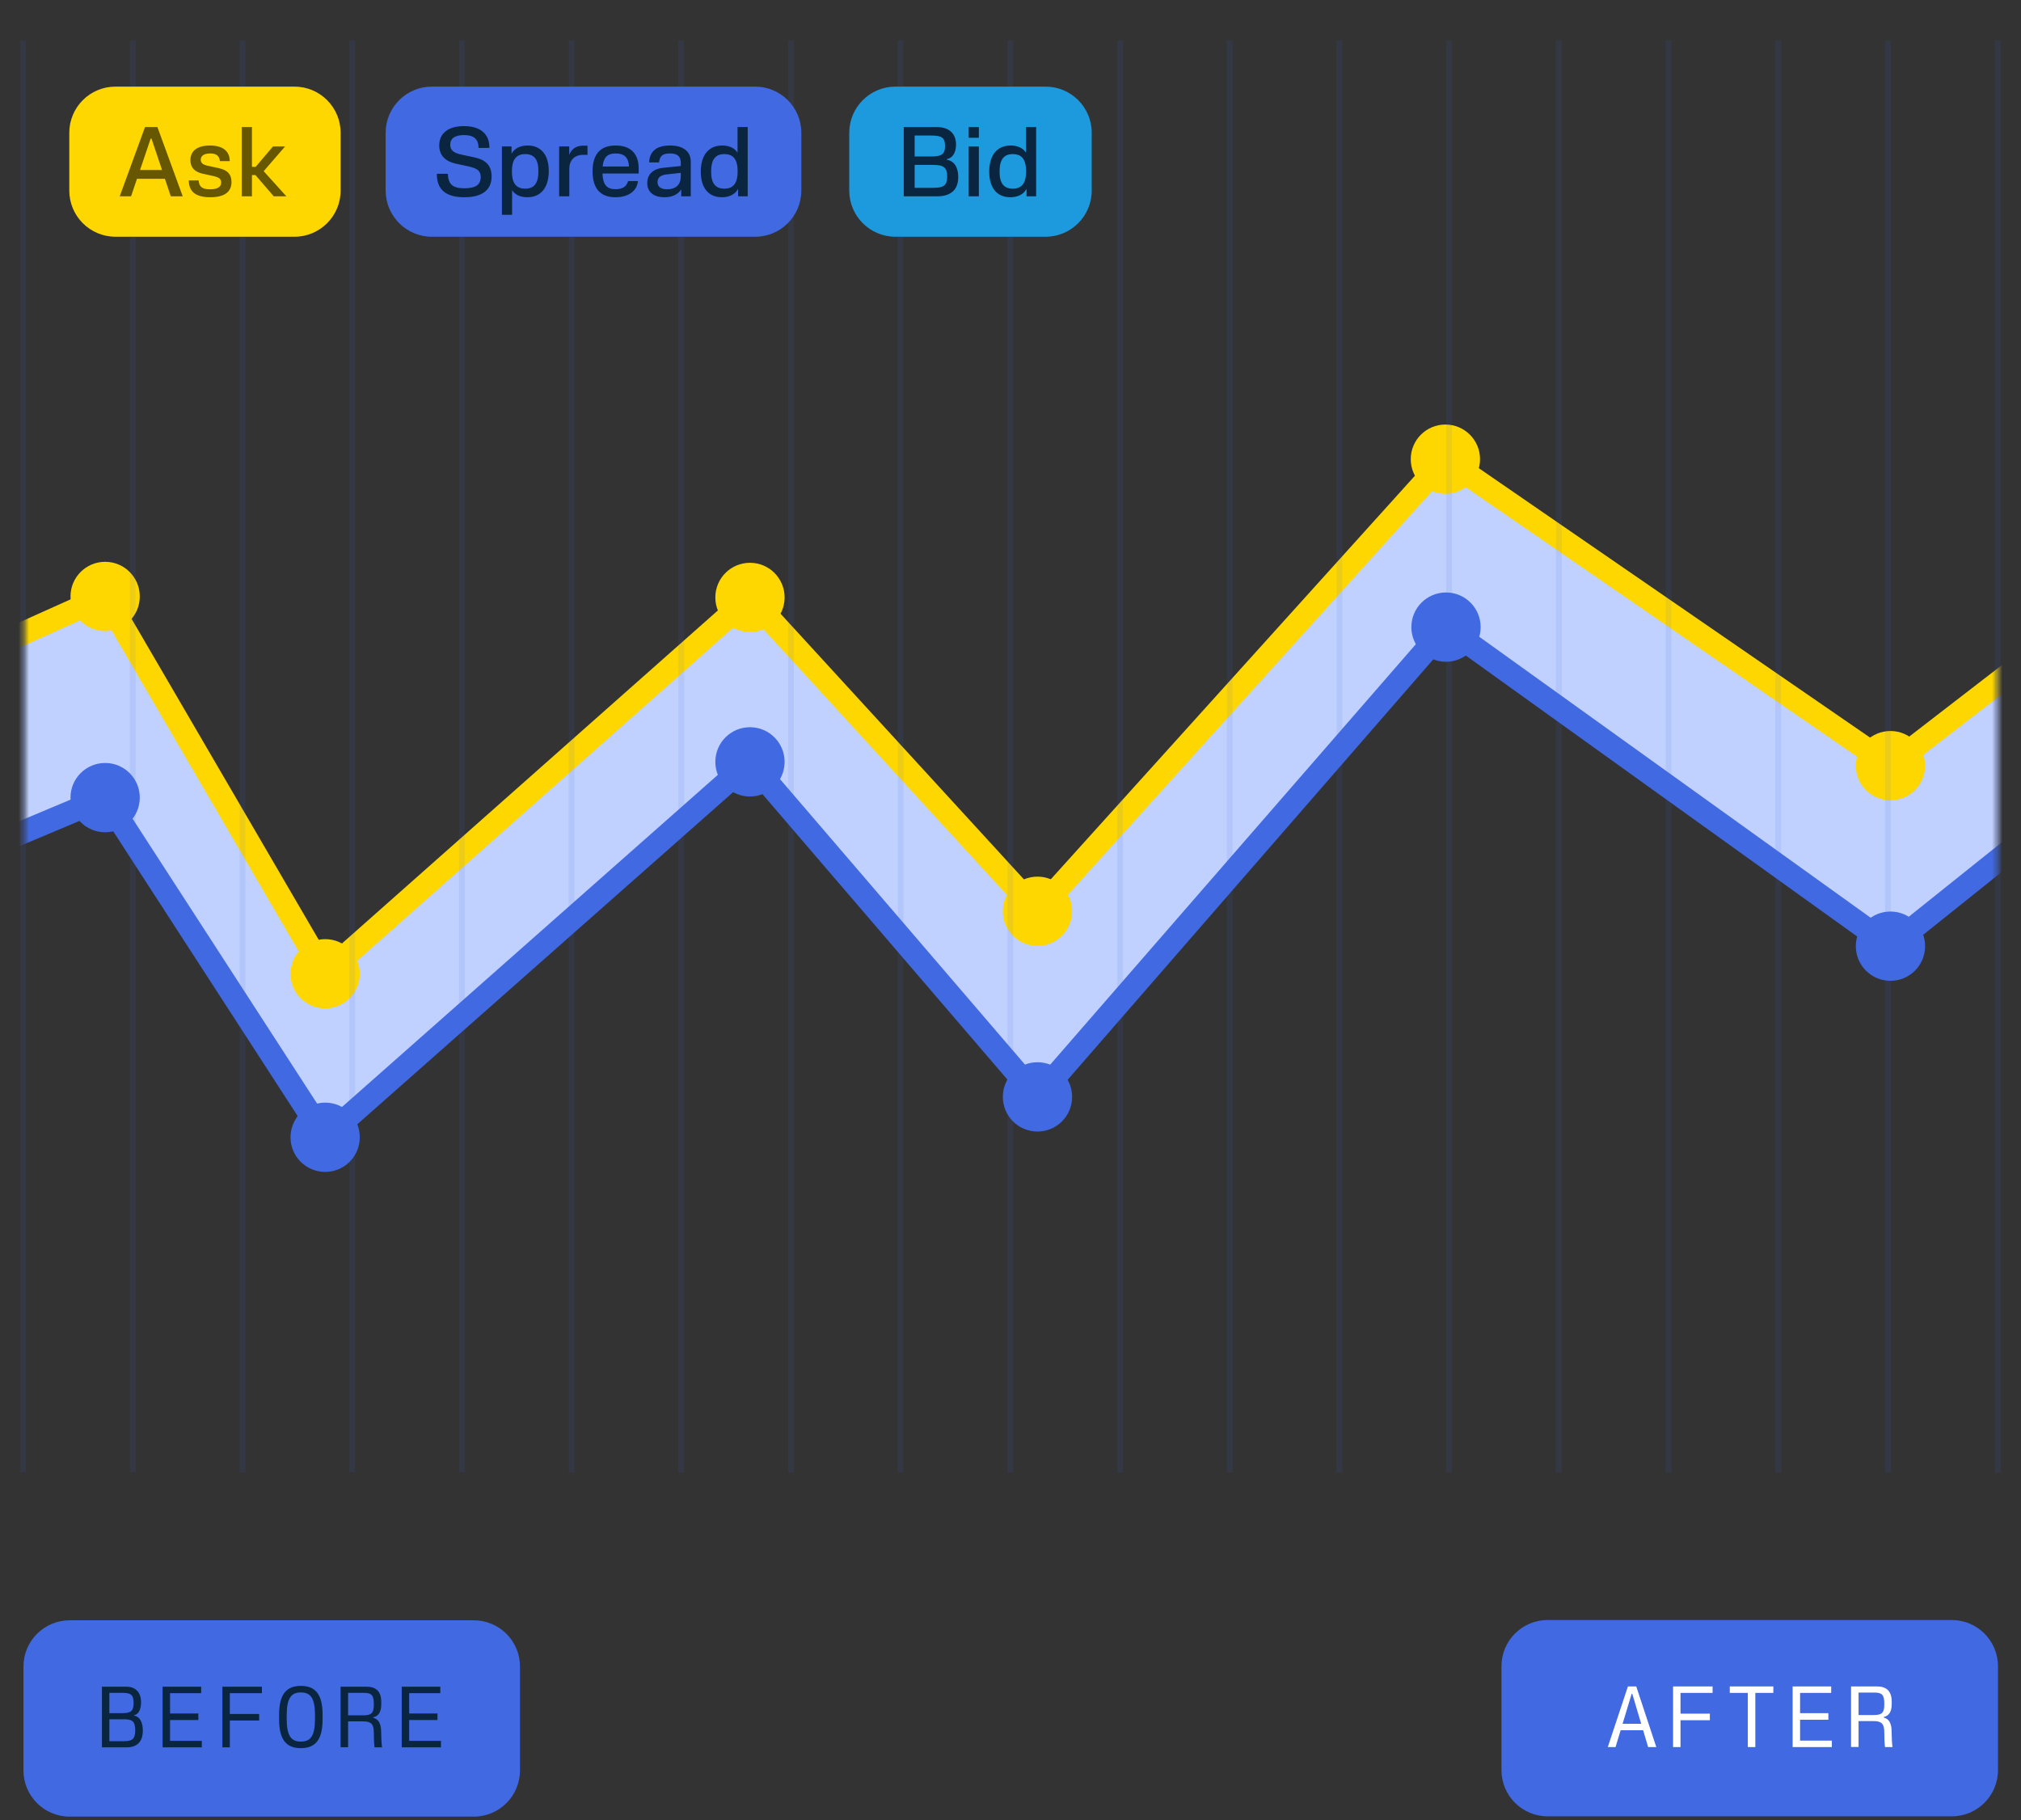
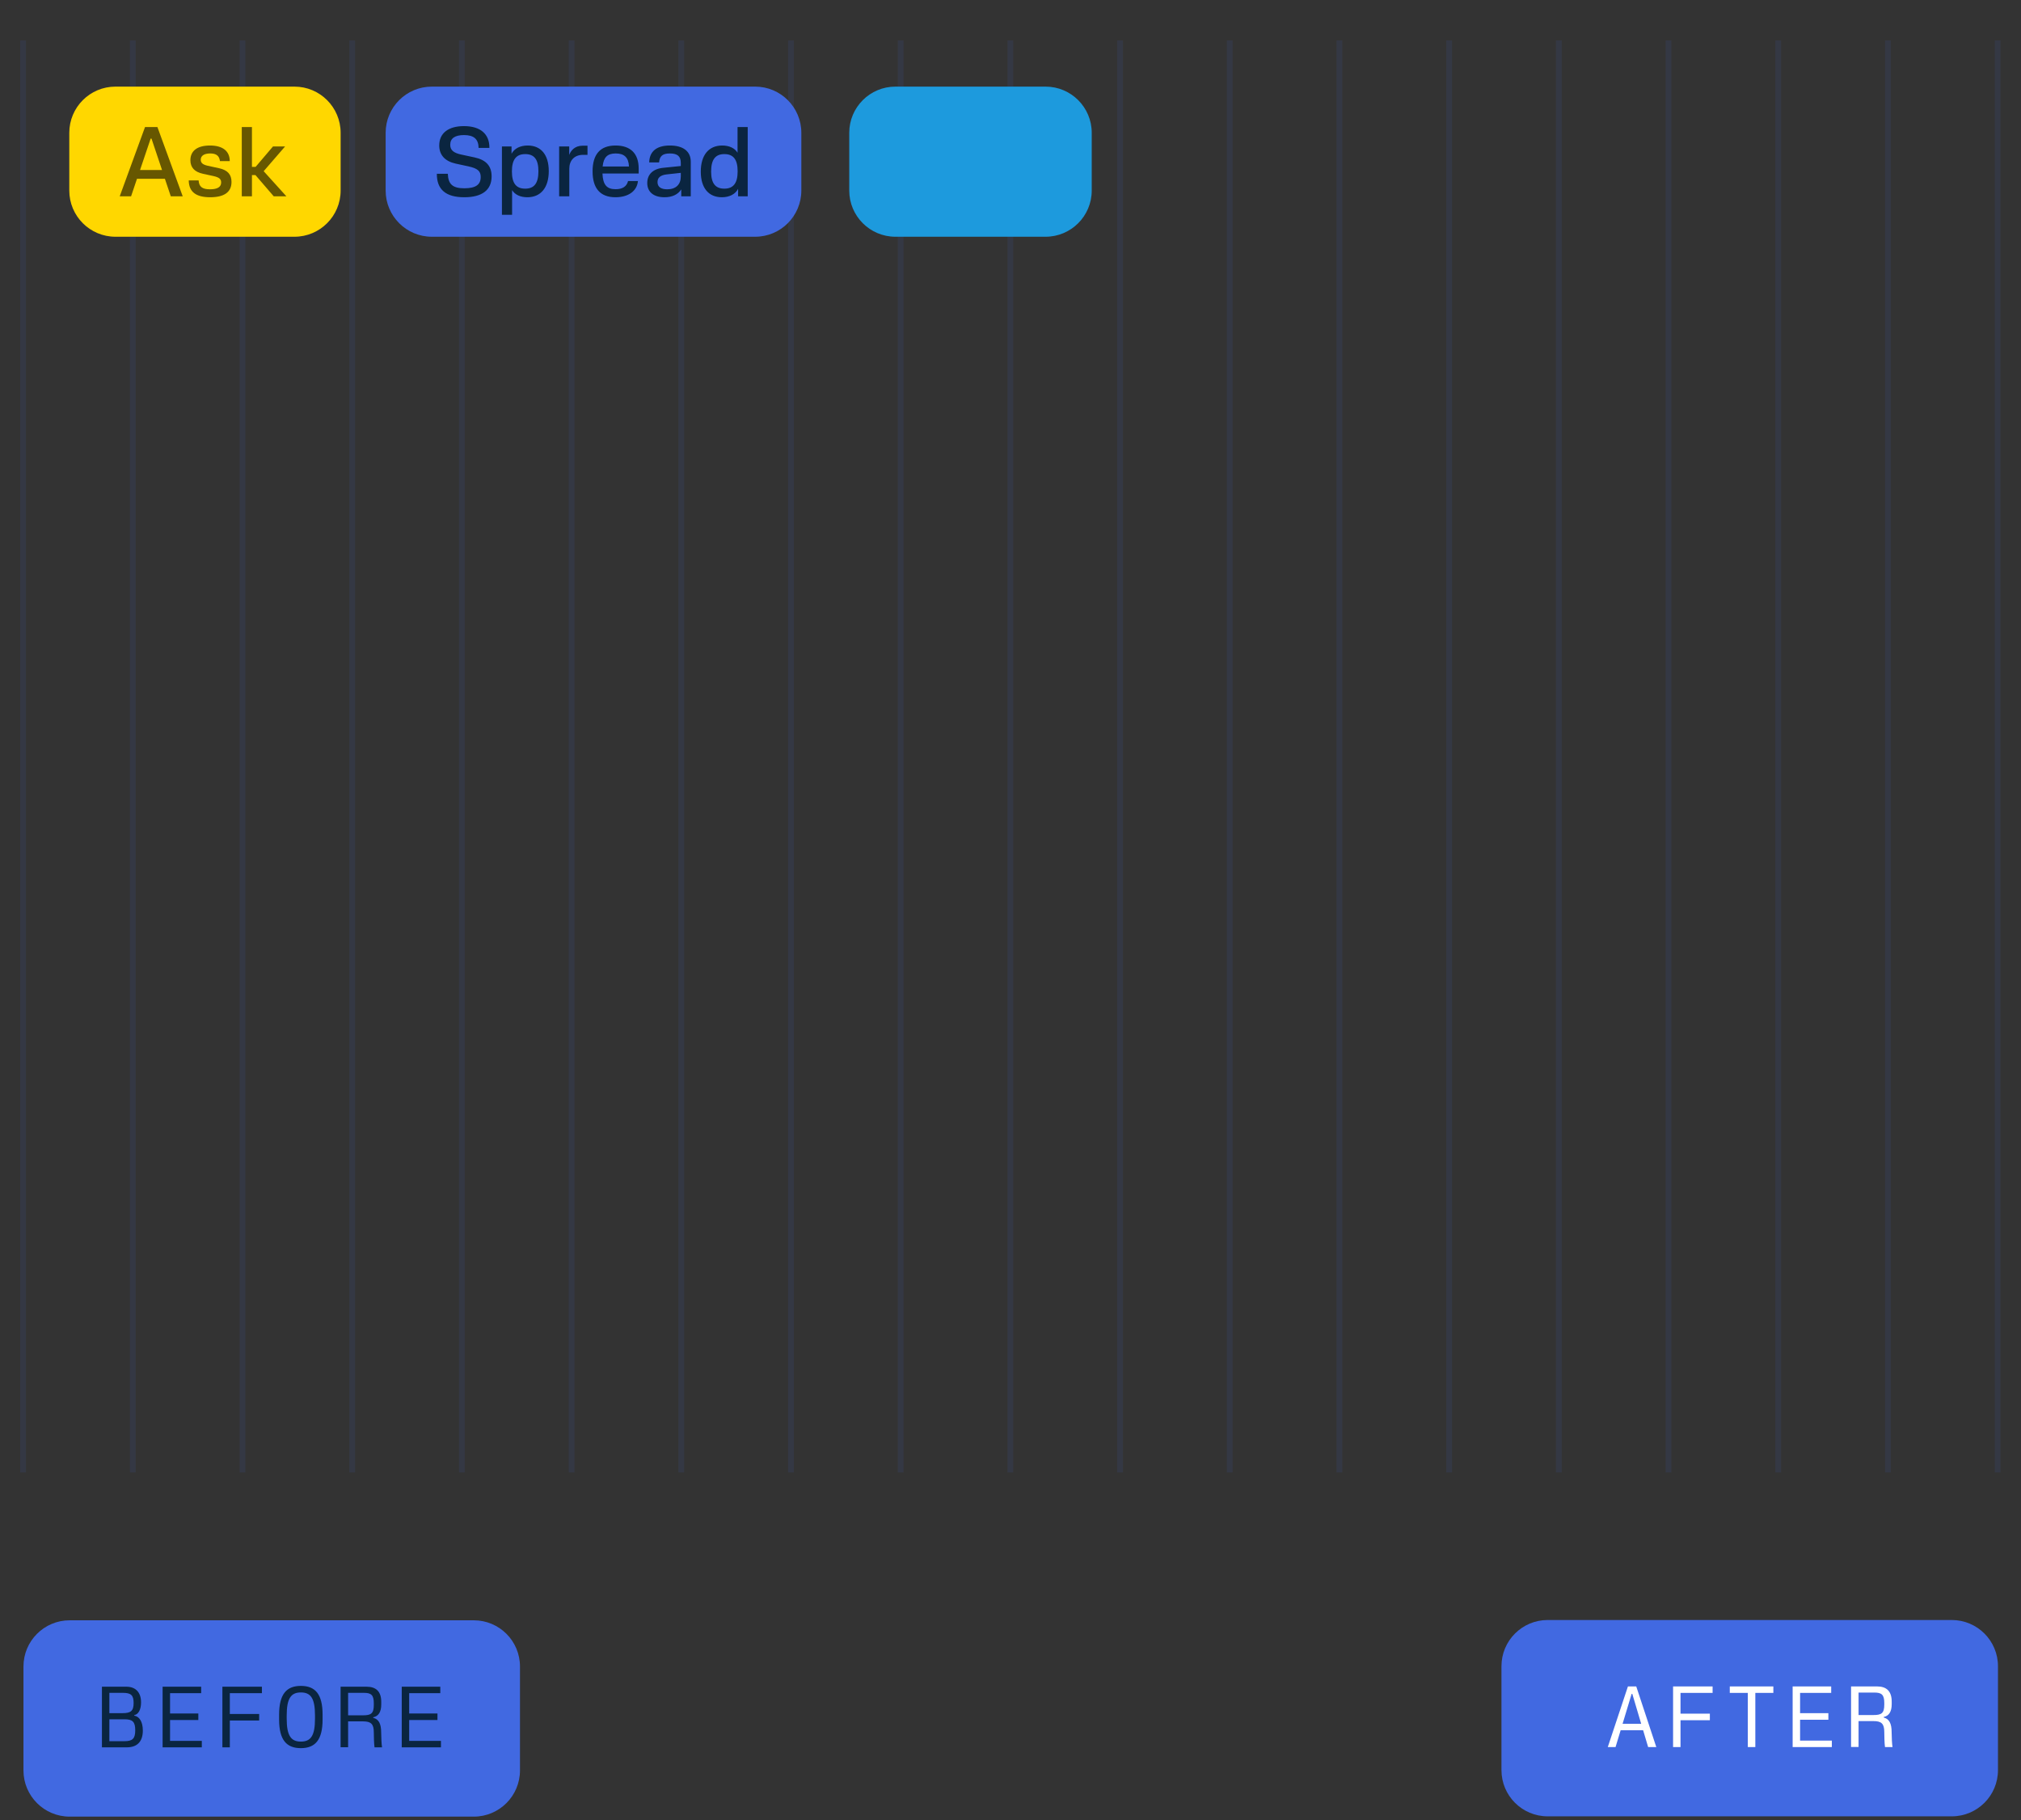
<svg xmlns="http://www.w3.org/2000/svg" width="382" height="344" viewBox="0 0 382 344" fill="none">
  <rect x="0" y="0" width="382" height="344" fill="#333333" stroke="none" />
  <mask id="mask0_86_685" style="mask-type:luminance" maskUnits="userSpaceOnUse" x="-28" y="-21" width="438" height="328">
-     <path d="M-27.281 -20.734H409.225V306.642H-27.281V-20.734Z" fill="white" />
-   </mask>
+     </mask>
  <g mask="url(#mask0_86_685)">
    <mask id="mask1_86_685" style="mask-type:luminance" maskUnits="userSpaceOnUse" x="4" y="-21" width="374" height="329">
      <path d="M4.639 -20.734V306.642L377.579 307.733V-19.643L4.639 -20.734Z" fill="white" />
    </mask>
    <g mask="url(#mask1_86_685)">
      <path d="M-172.555 -46.105L-90.094 162.151L19.875 112.721L61.46 184.03L141.757 112.906L196.098 172.219L273.202 86.78L357.325 144.697L433.713 85.764L515.079 45.287L578.509 -46.105V96.712L515.079 186.263L439.17 113.341L357.325 178.813L273.318 118.516L196.098 207.294L141.757 143.982L61.46 214.927L19.875 150.739L-54.062 181.801L-172.555 96.712V-46.105Z" fill="#C0D0FF" />
      <path d="M-54.062 181.801L19.874 150.739L-54.062 181.801Z" fill="#7BB7B0" />
      <path d="M-54.062 181.801L19.874 150.739" stroke="#4169E1" stroke-width="4.365" />
      <path d="M19.875 150.739L61.46 214.927L19.875 150.739Z" fill="#7BB7B0" />
      <path d="M19.875 150.739L61.46 214.927" stroke="#4169E1" stroke-width="4.365" />
      <path d="M61.459 214.927L141.756 143.982L61.459 214.927Z" fill="#7BB7B0" />
      <path d="M61.459 214.927L141.756 143.982" stroke="#4169E1" stroke-width="4.365" />
      <path d="M141.758 143.982L196.098 207.294L141.758 143.982Z" fill="#7BB7B0" />
      <path d="M141.758 143.982L196.098 207.294" stroke="#4169E1" stroke-width="4.365" />
      <path d="M196.098 207.294L273.317 118.516L196.098 207.294Z" fill="#7BB7B0" />
      <path d="M196.098 207.294L273.317 118.516" stroke="#4169E1" stroke-width="4.365" />
      <path d="M273.318 118.516L357.325 178.813L273.318 118.516Z" fill="#7BB7B0" />
      <path d="M273.318 118.516L357.325 178.813" stroke="#4169E1" stroke-width="4.365" />
      <path d="M357.324 178.813L439.169 113.341L357.324 178.813Z" fill="#7BB7B0" />
      <path d="M357.324 178.813L439.169 113.341" stroke="#4169E1" stroke-width="4.365" />
      <path d="M357.324 144.697L433.712 85.764L357.324 144.697Z" fill="#7BB7B0" />
      <path d="M357.324 144.697L433.712 85.764" stroke="#FFD700" stroke-width="4.365" />
      <path d="M273.203 86.78L357.325 144.697L273.203 86.78Z" fill="#7BB7B0" />
      <path d="M273.203 86.78L357.325 144.697" stroke="#FFD700" stroke-width="4.365" />
      <path d="M196.098 172.219L273.202 86.78L196.098 172.219Z" fill="#7BB7B0" />
      <path d="M196.098 172.219L273.202 86.78" stroke="#FFD700" stroke-width="4.365" />
      <path d="M141.758 112.906L196.098 172.219L141.758 112.906Z" fill="#7BB7B0" />
      <path d="M141.758 112.906L196.098 172.219" stroke="#FFD700" stroke-width="4.365" />
      <path d="M61.459 184.03L141.756 112.906L61.459 184.03Z" fill="#7BB7B0" />
      <path d="M61.459 184.03L141.756 112.906" stroke="#FFD700" stroke-width="4.365" />
      <path d="M19.875 112.721L61.46 184.03L19.875 112.721Z" fill="#7BB7B0" />
      <path d="M19.875 112.721L61.46 184.03" stroke="#FFD700" stroke-width="4.365" />
      <path d="M-90.094 162.151L19.875 112.721L-90.094 162.151Z" fill="#7BB7B0" />
      <path d="M-90.094 162.151L19.875 112.721" stroke="#FFD700" stroke-width="4.365" />
      <path d="M19.874 106.173C23.49 106.173 26.421 109.104 26.421 112.721C26.421 116.337 23.49 119.268 19.874 119.268C16.257 119.268 13.326 116.337 13.326 112.721C13.326 109.104 16.257 106.173 19.874 106.173Z" fill="#FFD700" />
-       <path d="M61.46 177.482C65.076 177.482 68.007 180.413 68.007 184.03C68.007 187.646 65.076 190.577 61.46 190.577C57.843 190.577 54.912 187.646 54.912 184.03C54.912 180.413 57.843 177.482 61.46 177.482Z" fill="#FFD700" />
      <path d="M141.757 106.359C145.373 106.359 148.304 109.29 148.304 112.906C148.304 116.523 145.373 119.454 141.757 119.454C138.14 119.454 135.209 116.523 135.209 112.906C135.209 109.29 138.14 106.359 141.757 106.359Z" fill="#FFD700" />
      <path d="M196.098 165.671C199.715 165.671 202.646 168.602 202.646 172.219C202.646 175.835 199.715 178.766 196.098 178.766C192.482 178.766 189.551 175.835 189.551 172.219C189.551 168.602 192.482 165.671 196.098 165.671Z" fill="#FFD700" />
      <path d="M273.202 80.232C276.818 80.232 279.749 83.163 279.749 86.78C279.749 90.396 276.818 93.327 273.202 93.327C269.585 93.327 266.654 90.396 266.654 86.78C266.654 83.163 269.585 80.232 273.202 80.232Z" fill="#FFD700" />
      <path d="M357.325 138.149C360.941 138.149 363.872 141.08 363.872 144.696C363.872 148.313 360.941 151.244 357.325 151.244C353.708 151.244 350.777 148.313 350.777 144.696C350.777 141.08 353.708 138.149 357.325 138.149Z" fill="#FFD700" />
      <path d="M19.874 144.191C23.49 144.191 26.421 147.123 26.421 150.739C26.421 154.355 23.49 157.286 19.874 157.286C16.257 157.286 13.326 154.355 13.326 150.739C13.326 147.123 16.257 144.191 19.874 144.191Z" fill="#4169E1" />
      <path d="M61.46 208.38C65.076 208.38 68.007 211.311 68.007 214.927C68.007 218.544 65.076 221.475 61.46 221.475C57.843 221.475 54.912 218.544 54.912 214.927C54.912 211.311 57.843 208.38 61.46 208.38Z" fill="#4169E1" />
      <path d="M141.757 137.434C145.373 137.434 148.304 140.365 148.304 143.982C148.304 147.598 145.373 150.529 141.757 150.529C138.14 150.529 135.209 147.598 135.209 143.982C135.209 140.365 138.14 137.434 141.757 137.434Z" fill="#4169E1" />
      <path d="M196.098 200.747C199.715 200.747 202.646 203.678 202.646 207.294C202.646 210.91 199.715 213.842 196.098 213.842C192.482 213.842 189.551 210.91 189.551 207.294C189.551 203.678 192.482 200.747 196.098 200.747Z" fill="#4169E1" />
      <path d="M273.317 111.969C276.934 111.969 279.865 114.9 279.865 118.516C279.865 122.133 276.934 125.064 273.317 125.064C269.701 125.064 266.77 122.133 266.77 118.516C266.77 114.9 269.701 111.969 273.317 111.969Z" fill="#4169E1" />
-       <path d="M357.325 172.266C360.941 172.266 363.872 175.197 363.872 178.813C363.872 182.43 360.941 185.361 357.325 185.361C353.708 185.361 350.777 182.43 350.777 178.813C350.777 175.197 353.708 172.266 357.325 172.266Z" fill="#4169E1" />
    </g>
  </g>
  <g opacity="0.1">
    <path d="M3.82 7.639H4.912V278.269H3.82V7.639Z" fill="#4169E1" />
    <path d="M24.555 7.639H25.646V278.269H24.555V7.639Z" fill="#4169E1" />
    <path d="M45.289 7.639H46.38V278.269H45.289V7.639Z" fill="#4169E1" />
    <path d="M66.022 7.639H67.113V278.269H66.022V7.639Z" fill="#4169E1" />
    <path d="M86.756 7.639H87.847V278.269H86.756V7.639Z" fill="#4169E1" />
    <path d="M107.492 7.639H108.583V278.269H107.492V7.639Z" fill="#4169E1" />
    <path d="M128.225 7.639H129.316V278.269H128.225V7.639Z" fill="#4169E1" />
    <path d="M148.959 7.639H150.05V278.269H148.959V7.639Z" fill="#4169E1" />
    <path d="M169.693 7.639H170.785V278.269H169.693V7.639Z" fill="#4169E1" />
    <path d="M190.428 7.639H191.519V278.269H190.428V7.639Z" fill="#4169E1" />
    <path d="M211.162 7.639H212.253V278.269H211.162V7.639Z" fill="#4169E1" />
    <path d="M231.896 7.639H232.988V278.269H231.896V7.639Z" fill="#4169E1" />
    <path d="M252.629 7.639H253.72V278.269H252.629V7.639Z" fill="#4169E1" />
    <path d="M273.363 7.639H274.455V278.269H273.363V7.639Z" fill="#4169E1" />
    <path d="M294.098 7.639H295.189V278.269H294.098V7.639Z" fill="#4169E1" />
    <path d="M314.832 7.639H315.923V278.269H314.832V7.639Z" fill="#4169E1" />
    <path d="M335.564 7.639H336.656V278.269H335.564V7.639Z" fill="#4169E1" />
    <path d="M356.299 7.639H357.39V278.269H356.299V7.639Z" fill="#4169E1" />
    <path d="M377.033 7.639H378.124V278.269H377.033V7.639Z" fill="#4169E1" />
  </g>
  <path d="M21.826 16.369H55.655C60.476 16.369 64.385 20.277 64.385 25.099V36.011C64.385 40.832 60.476 44.741 55.655 44.741H21.826C17.005 44.741 13.096 40.832 13.096 36.011V25.099C13.096 20.277 17.005 16.369 21.826 16.369Z" fill="#FFD700" />
  <path d="M22.629 37.102L27.413 24.007H29.753L34.537 37.102H32.284L31.167 33.785H25.894L24.776 37.102H22.629ZM26.47 32.126H30.626L28.635 26.19H28.478L26.47 32.126ZM39.725 37.277C37.018 37.277 35.709 36.247 35.674 34.099H37.542C37.612 35.286 38.24 35.775 39.69 35.775C41.104 35.775 41.802 35.339 41.802 34.483C41.802 33.837 41.436 33.523 40.371 33.279L38.363 32.842C36.774 32.493 35.988 31.655 35.988 30.276C35.988 28.494 37.315 27.499 39.69 27.499C42.064 27.499 43.426 28.529 43.426 30.45H41.575C41.453 29.455 40.894 29.001 39.742 29.001C38.59 29.001 37.944 29.437 37.944 30.188C37.944 30.782 38.328 31.114 39.253 31.323L41.418 31.794C43.025 32.144 43.758 32.982 43.758 34.379C43.758 36.299 42.396 37.277 39.725 37.277ZM51.742 37.102L48.284 33.087H47.621V37.102H45.7V24.007H47.621V31.533H48.319L51.602 27.674H53.889L49.838 32.353L54.134 37.102H51.742Z" fill="#675700" />
  <path d="M81.625 16.369H142.735C147.556 16.369 151.465 20.277 151.465 25.099V36.011C151.465 40.832 147.556 44.741 142.735 44.741H81.625C76.803 44.741 72.894 40.832 72.894 36.011V25.099C72.894 20.277 76.803 16.369 81.625 16.369Z" fill="#4169E1" />
  <path d="M87.754 37.277C84.262 37.277 82.551 35.81 82.569 32.842H84.646C84.716 34.833 85.572 35.583 87.772 35.583C89.884 35.583 90.862 34.92 90.862 33.453C90.862 32.336 90.286 31.829 88.557 31.445L86.13 30.922C84.088 30.468 83.022 29.28 83.022 27.482C83.022 25.177 84.734 23.833 87.702 23.833C90.81 23.833 92.538 25.334 92.503 27.953H90.46C90.443 26.295 89.57 25.526 87.702 25.526C85.991 25.526 85.1 26.137 85.1 27.36C85.1 28.355 85.711 28.896 87.178 29.21L89.71 29.752C91.892 30.223 92.922 31.375 92.922 33.331C92.922 35.915 91.124 37.277 87.754 37.277ZM94.872 40.594V27.674H96.688V29.053C97.23 28.058 98.33 27.499 99.744 27.499C102.223 27.499 103.725 29.21 103.725 32.336C103.725 35.461 102.223 37.277 99.674 37.277C98.382 37.277 97.334 36.806 96.793 35.933V40.594H94.872ZM96.758 32.388C96.758 34.658 97.579 35.653 99.272 35.653C100.984 35.653 101.769 34.623 101.769 32.353C101.769 30.136 100.984 29.123 99.272 29.123C97.561 29.123 96.758 30.171 96.758 32.388ZM105.687 37.102V27.674H107.59V29.28C107.887 28.495 108.603 27.534 110.139 27.534H111.047V29.263H110.209C108.533 29.263 107.607 30.363 107.607 31.864V37.102H105.687ZM116.336 37.277C113.456 37.277 112.006 35.601 112.006 32.388C112.006 29.158 113.456 27.499 116.354 27.499C119.2 27.499 120.719 29.036 120.719 31.847V32.79H113.875C113.962 34.885 114.66 35.758 116.354 35.758C117.628 35.758 118.449 35.269 118.711 34.221H120.579C120.405 36.107 118.763 37.277 116.336 37.277ZM113.909 31.463H118.886C118.816 29.769 117.995 29.001 116.389 29.001C114.8 29.001 114.084 29.734 113.909 31.463ZM125.607 37.277C123.564 37.277 122.342 36.299 122.342 34.588C122.342 32.929 123.459 31.882 125.415 31.707L128.68 31.375V30.782C128.68 29.542 128.051 29.001 126.619 29.001C125.257 29.001 124.681 29.472 124.577 30.695H122.708C122.761 28.599 124.123 27.499 126.619 27.499C129.134 27.499 130.565 28.599 130.565 30.555V37.102H128.767V35.793C128.156 36.753 127.056 37.277 125.607 37.277ZM124.28 34.413C124.28 35.322 124.943 35.775 126.113 35.775C127.754 35.775 128.68 34.867 128.68 33.349V32.667L125.973 32.964C124.838 33.104 124.28 33.575 124.28 34.413ZM139.513 37.102V35.688C138.989 36.701 137.871 37.277 136.44 37.277C133.978 37.277 132.459 35.566 132.459 32.441C132.459 29.315 133.96 27.499 136.509 27.499C137.819 27.499 138.884 27.988 139.408 28.861V24.007H141.328V37.102H139.513ZM134.414 32.423C134.414 34.641 135.217 35.653 136.911 35.653C138.622 35.653 139.425 34.606 139.425 32.388C139.425 30.118 138.605 29.123 136.911 29.123C135.217 29.123 134.414 30.153 134.414 32.423Z" fill="#0A2540" />
  <path d="M169.252 16.369H197.624C202.446 16.369 206.354 20.277 206.354 25.099V36.011C206.354 40.832 202.446 44.741 197.624 44.741H169.252C164.43 44.741 160.521 40.832 160.521 36.011V25.099C160.521 20.277 164.43 16.369 169.252 16.369Z" fill="#1D9ADD" />
-   <path d="M170.822 37.102V24.007H177.021C179.413 24.007 180.705 25.247 180.705 27.342C180.705 28.844 180.041 29.891 178.976 30.066V30.188C180.338 30.415 181.124 31.602 181.124 33.453C181.124 35.88 179.709 37.102 177.108 37.102H170.822ZM172.883 35.496H176.41C178.417 35.496 179.029 35.007 179.029 33.331C179.029 31.707 178.417 31.166 176.41 31.166H172.883V35.496ZM172.883 29.577H175.99C178.033 29.577 178.627 29.106 178.627 27.604C178.627 26.05 178.051 25.614 176.025 25.614H172.883V29.577ZM183.096 37.102V27.674H185.016V37.102H183.096ZM183.096 26.033V24.007H185.016V26.033H183.096ZM194.031 37.102V35.688C193.507 36.701 192.39 37.277 190.958 37.277C188.496 37.277 186.977 35.566 186.977 32.441C186.977 29.315 188.479 27.499 191.028 27.499C192.338 27.499 193.403 27.988 193.926 28.861V24.007H195.847V37.102H194.031ZM188.933 32.423C188.933 34.641 189.736 35.653 191.43 35.653C193.141 35.653 193.944 34.606 193.944 32.388C193.944 30.118 193.123 29.123 191.43 29.123C189.736 29.123 188.933 30.153 188.933 32.423Z" fill="#0A2540" />
  <path d="M13.166 306.213H89.554C94.375 306.213 98.284 310.122 98.284 314.943V334.585C98.284 339.406 94.375 343.315 89.554 343.315H13.166C8.344 343.315 4.436 339.406 4.436 334.585V314.943C4.436 310.122 8.344 306.213 13.166 306.213Z" fill="#4169E1" />
  <path d="M19.268 330.22H23.973C25.898 330.22 26.998 329.166 26.998 327.043C26.998 325.393 26.341 324.384 25.379 324.232V324.125C26.188 324.002 26.662 323.025 26.662 321.726C26.662 319.877 25.684 318.762 23.881 318.762H19.268V330.22ZM20.673 329.059V324.919H23.545C25.073 324.919 25.562 325.408 25.562 326.997C25.562 328.586 25.043 329.059 23.5 329.059H20.673ZM20.673 323.758V319.923H23.209C24.737 319.923 25.256 320.336 25.256 321.833C25.256 323.33 24.737 323.758 23.194 323.758H20.673ZM30.736 330.22H38.145V328.998H32.141V325.056H37.488V323.819H32.141V319.984H38.023V318.762H30.736V330.22ZM42.036 330.22H43.441V325.148H48.987V323.911H43.441V319.984H49.506V318.762H42.036V330.22ZM56.865 329.136C55.016 329.136 54.191 328.036 54.191 324.812V324.201C54.191 320.947 55.016 319.847 56.865 319.847C58.729 319.847 59.538 320.932 59.538 324.201V324.812C59.538 328.051 58.729 329.136 56.865 329.136ZM52.755 324.965C52.755 328.845 54.176 330.373 56.865 330.373C59.554 330.373 60.974 328.845 60.974 324.965V324.048C60.974 320.137 59.569 318.609 56.865 318.609C54.176 318.609 52.755 320.152 52.755 324.048V324.965ZM64.376 330.205H65.797V325.316H68.638C70.12 325.316 70.655 325.82 70.655 327.363C70.655 327.898 70.686 329.579 70.793 330.22H72.213C72.122 329.716 72.045 328.356 72.045 327.394C72.045 325.82 71.618 324.904 70.548 324.644V324.537C71.526 324.338 72.061 323.559 72.061 322.093V321.634C72.061 319.664 71.083 318.762 69.28 318.762H64.376V330.205ZM65.797 324.17V319.923H68.776C70.151 319.923 70.655 320.32 70.655 321.894V322.215C70.655 323.834 70.12 324.17 68.623 324.17H65.797ZM75.936 330.22H83.345V328.998H77.341V325.056H82.688V323.819H77.341V319.984H83.223V318.762H75.936V330.22Z" fill="#0A2540" />
  <path d="M292.529 306.158H368.917C373.738 306.158 377.647 310.067 377.647 314.888V334.531C377.647 339.352 373.738 343.261 368.917 343.261H292.529C287.708 343.261 283.799 339.352 283.799 334.531V314.888C283.799 310.067 287.708 306.158 292.529 306.158Z" fill="#4169E1" />
  <path d="M303.898 330.166H305.365L306.328 326.988H310.575L311.522 330.166H313.065L309.276 318.708H307.703L303.898 330.166ZM306.694 325.766L308.405 320.113H308.528L310.208 325.766H306.694ZM316.237 330.166H317.643V325.094H323.189V323.856H317.643V319.93H323.708V318.708H316.237V330.166ZM330.364 330.166H331.784V319.93H335.191V318.708H326.957V319.93H330.364V330.166ZM338.837 330.166H346.247V328.943H340.243V325.002H345.59V323.764H340.243V319.93H346.125V318.708H338.837V330.166ZM349.878 330.15H351.298V325.262H354.14C355.622 325.262 356.157 325.766 356.157 327.309C356.157 327.843 356.187 329.524 356.294 330.166H357.715C357.623 329.662 357.547 328.302 357.547 327.339C357.547 325.766 357.119 324.849 356.05 324.589V324.482C357.028 324.284 357.562 323.505 357.562 322.038V321.58C357.562 319.609 356.584 318.708 354.782 318.708H349.878V330.15ZM351.298 324.116V319.869H354.278C355.653 319.869 356.157 320.266 356.157 321.839V322.16C356.157 323.78 355.622 324.116 354.125 324.116H351.298Z" fill="white" />
</svg>